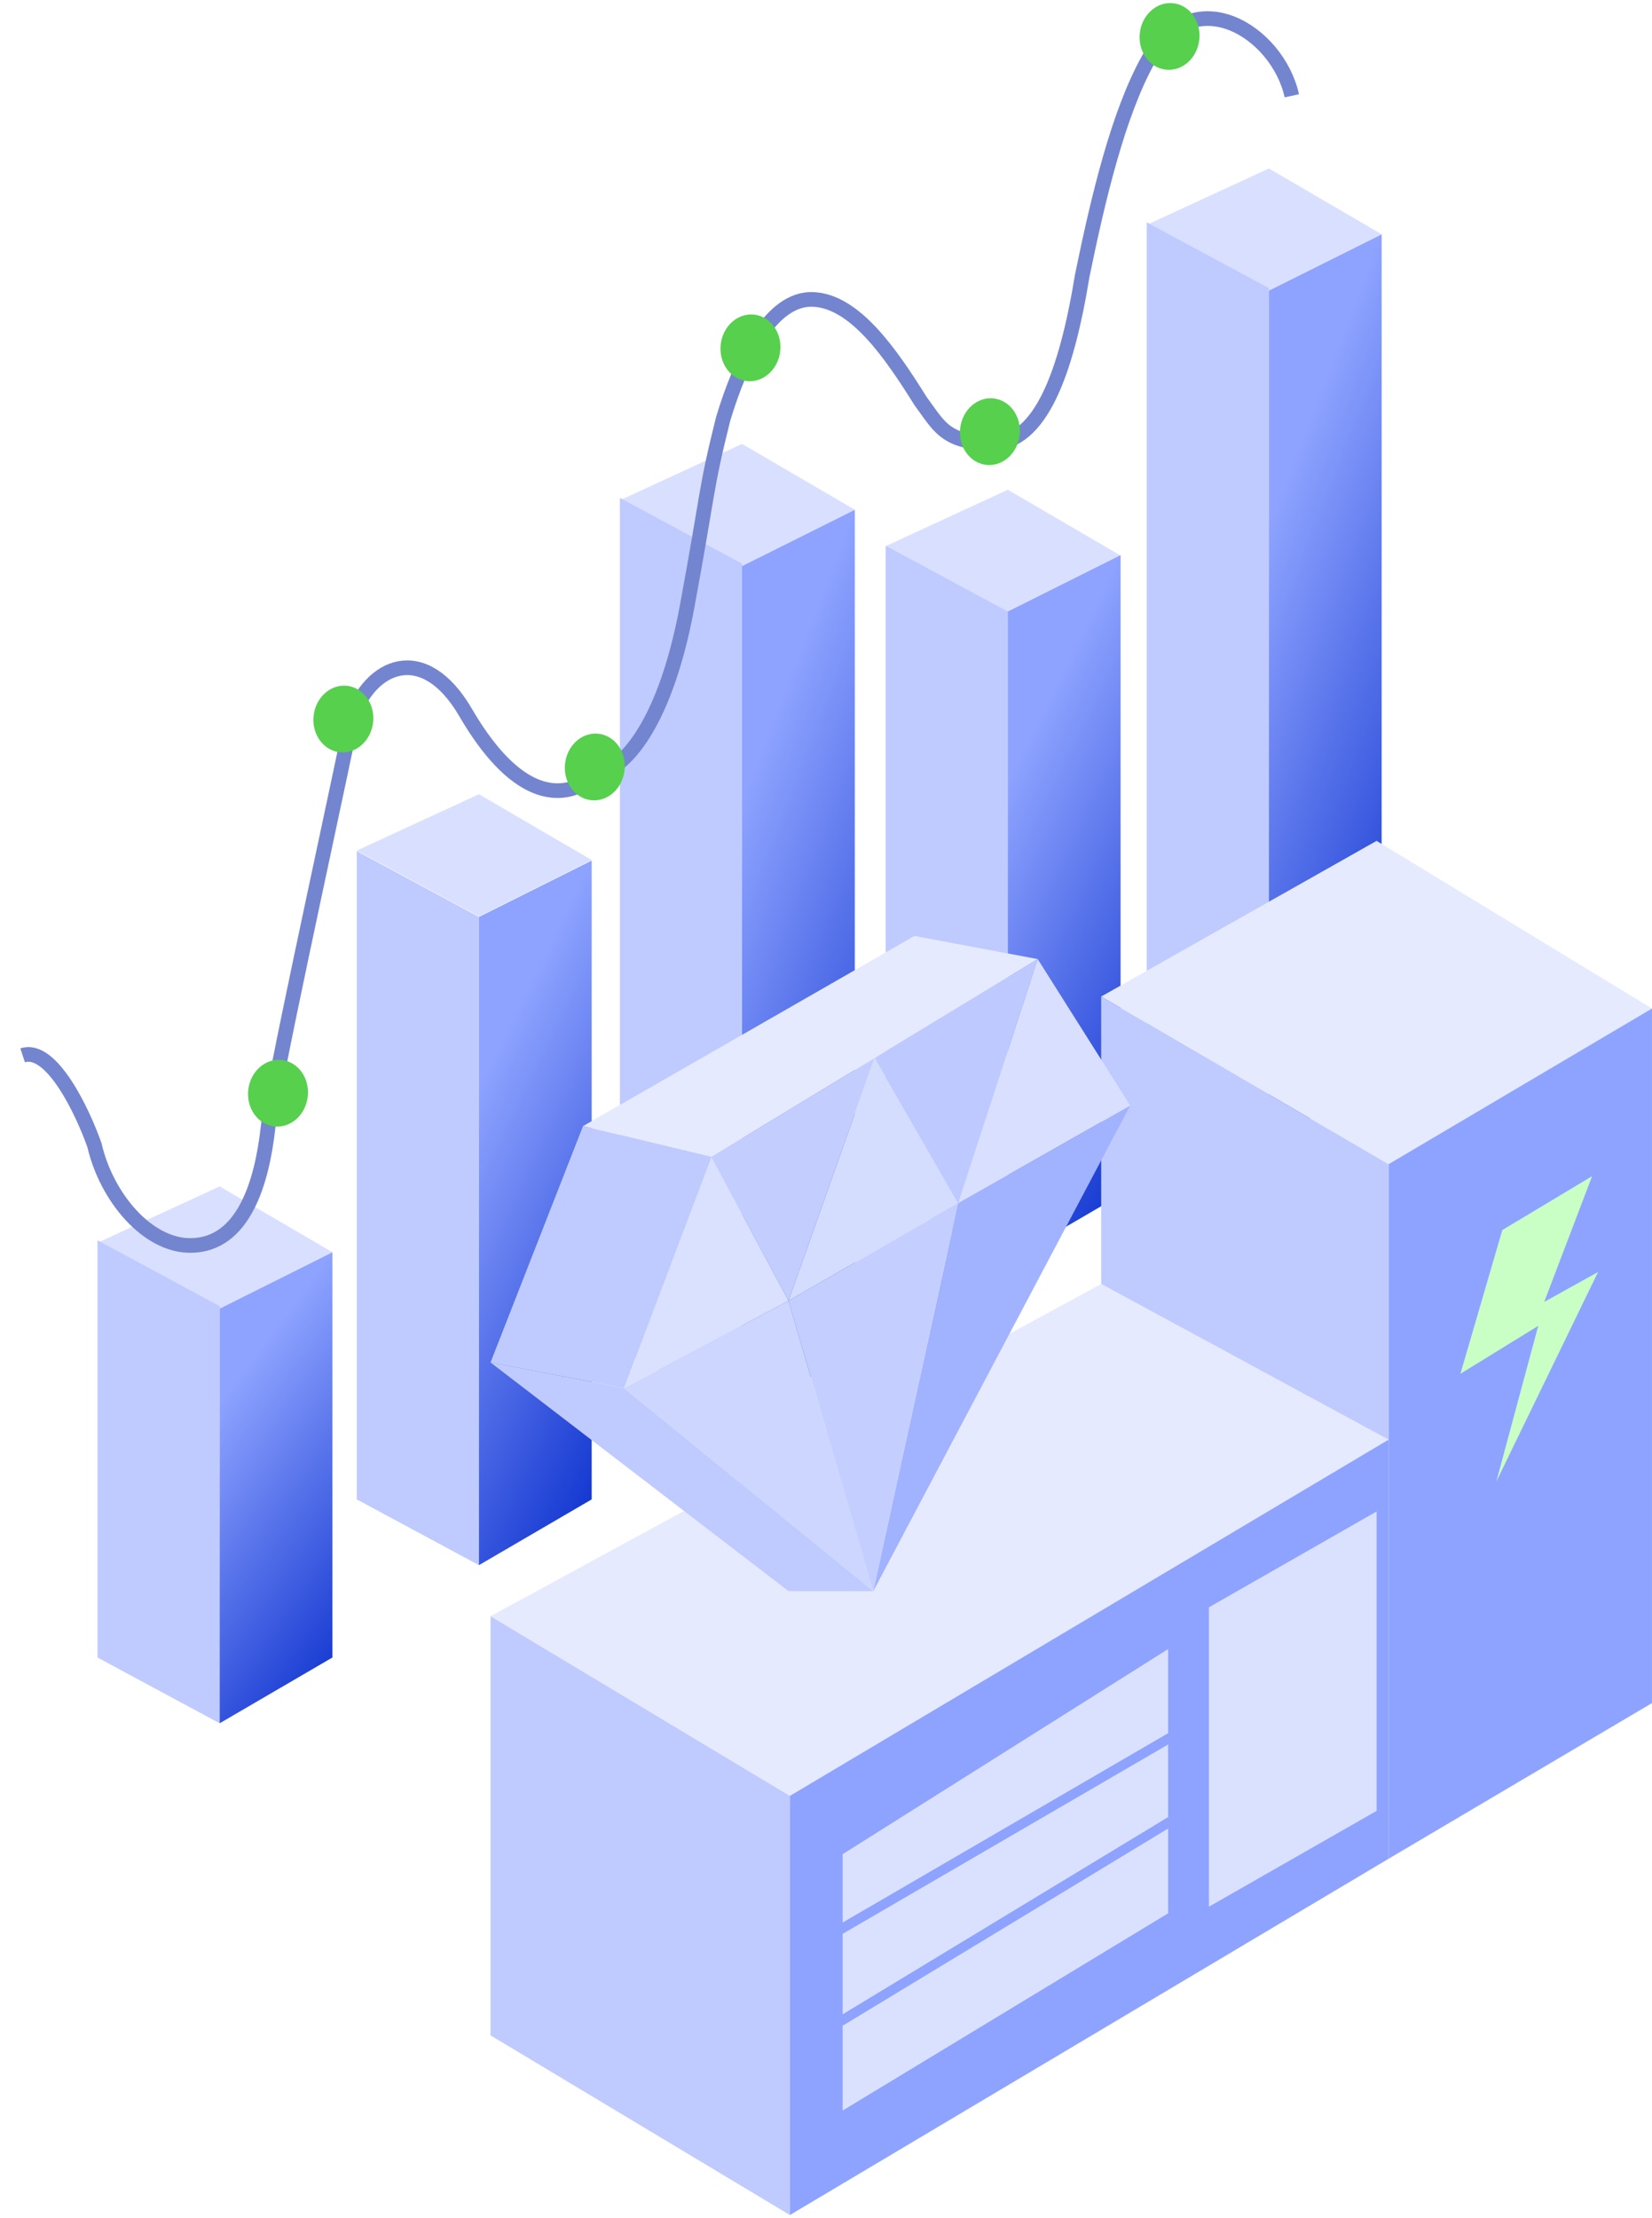
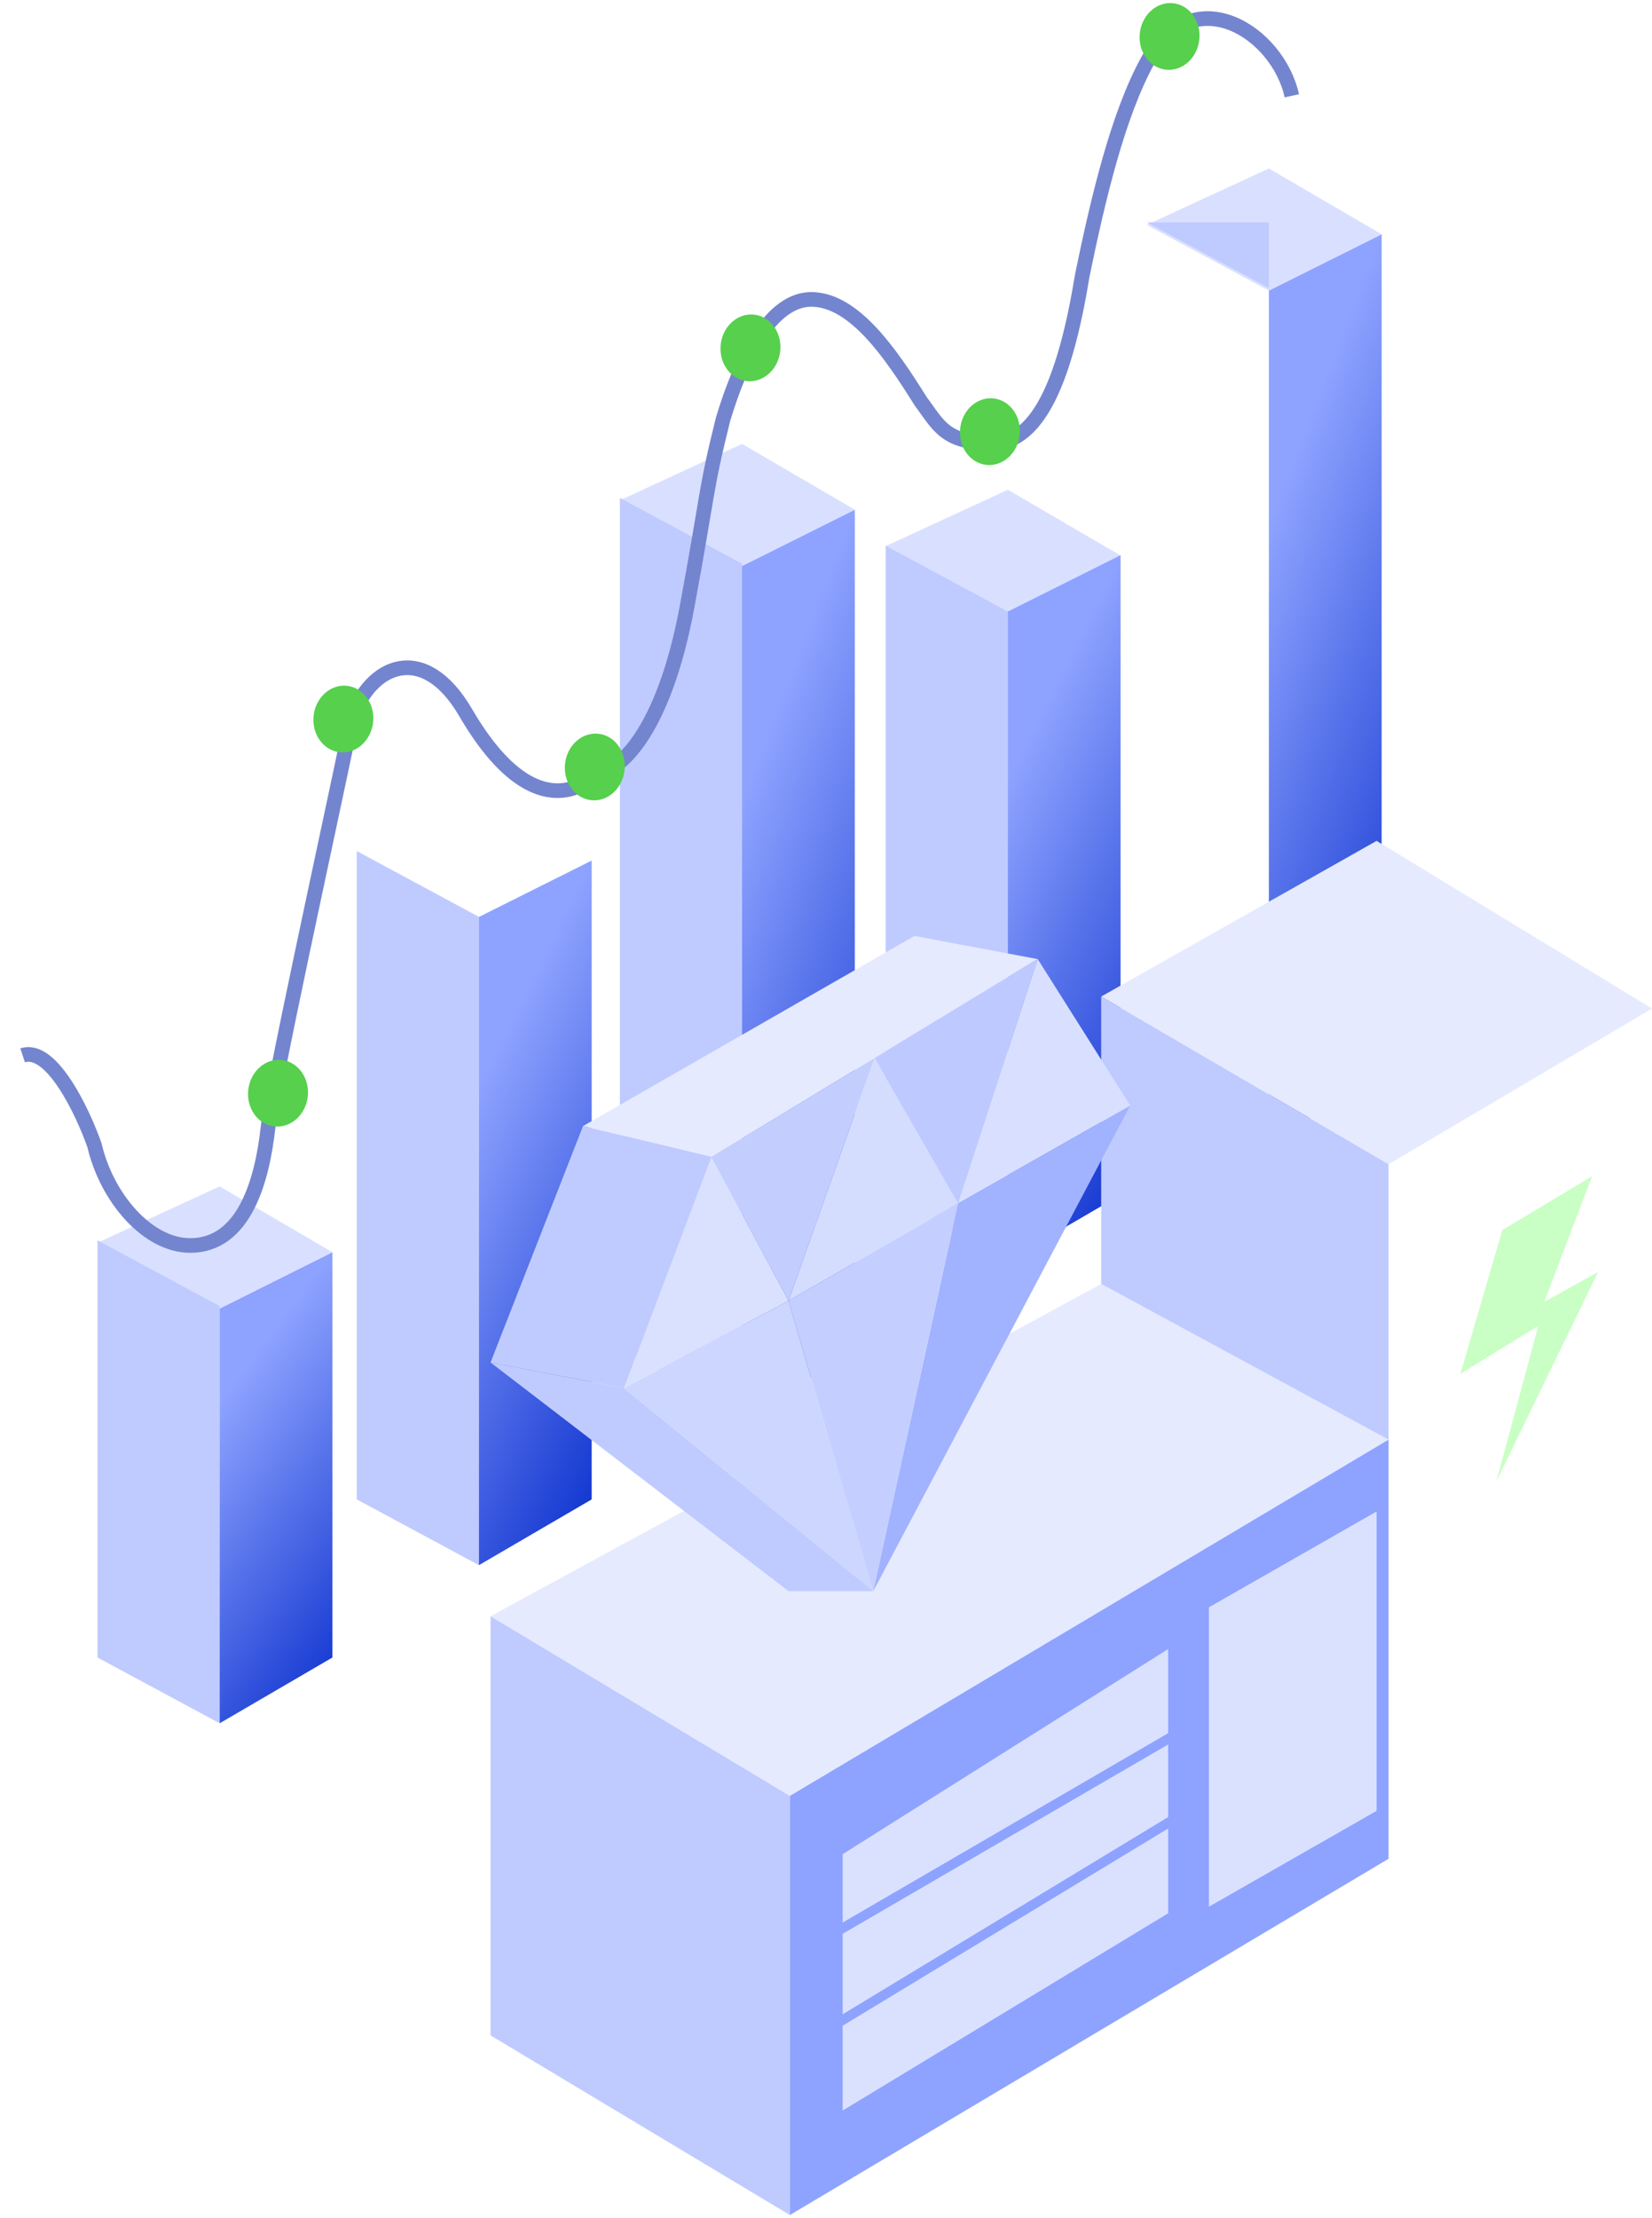
<svg xmlns="http://www.w3.org/2000/svg" width="73" height="98" viewBox="0 0 73 98" fill="none">
  <path d="M9.706 52.417L14.689 55.324L9.706 57.815L4.308 54.908L9.706 52.417Z" fill="#D9E0FF" />
  <path d="M4.308 54.798L9.706 57.705V76.138L4.308 73.232V54.798Z" fill="#BFCBFF" />
  <path d="M14.688 55.327L9.706 57.818V76.138L14.688 73.232V55.327Z" fill="url(#paint0_linear_146_9717)" />
  <path d="M56.071 7.443L61.053 10.35L56.071 12.841L50.673 9.935L56.071 7.443Z" fill="#D9E0FF" />
-   <path d="M50.673 9.824L56.071 12.731V50.339L50.673 47.432V9.824Z" fill="#BFCBFF" />
+   <path d="M50.673 9.824L56.071 12.731V50.339V9.824Z" fill="#BFCBFF" />
  <path d="M61.053 10.354L56.07 12.842L56.07 50.466L58.561 49.013L61.053 47.56L61.053 10.354Z" fill="url(#paint1_linear_146_9717)" />
-   <path d="M21.164 35.09L26.146 37.997L21.164 40.488L15.766 37.581L21.164 35.09Z" fill="#D9E0FF" />
  <path d="M15.766 37.602L21.163 40.509V69.152L15.766 66.246V37.602Z" fill="#BFCBFF" />
  <path d="M26.146 38.021L21.163 40.512L21.163 69.152L26.146 66.246L26.146 38.021Z" fill="url(#paint2_linear_146_9717)" />
  <path d="M44.535 21.638L49.517 24.544L44.535 27.036L39.137 24.129L44.535 21.638Z" fill="#D9E0FF" />
  <path d="M39.136 24.11L44.534 27.017V55.7L39.136 52.793V24.11Z" fill="#BFCBFF" />
  <path d="M49.517 24.529L44.534 27.02V55.7L49.517 52.793V24.529Z" fill="url(#paint3_linear_146_9717)" />
  <path d="M32.79 19.613L37.773 22.519L32.79 25.011L27.392 22.104L32.79 19.613Z" fill="#D9E0FF" />
  <path d="M27.393 21.997L32.791 24.904V62.508L27.393 59.602V21.997Z" fill="#BFCBFF" />
  <path d="M37.773 22.523L32.79 25.011V62.635L35.282 61.182L37.773 59.729V22.523Z" fill="url(#paint4_linear_146_9717)" />
  <path d="M21.676 71.408L48.66 56.727L61.359 63.606L34.904 79.345L21.676 71.408Z" fill="#E5EAFF" />
  <path d="M21.676 71.408L34.904 79.345V97.864L21.676 89.927V71.408Z" fill="#BFCBFF" />
  <path d="M34.904 79.345L61.359 63.606V82.124L34.904 97.864V79.345Z" fill="#8EA3FF" />
  <path d="M60.83 37.151L73 44.559L61.36 51.437L48.661 44.029L60.83 37.151Z" fill="#E5EAFF" />
-   <path d="M61.359 51.436L72.999 44.558V75.246L61.359 82.124V51.436Z" fill="#8EA3FF" />
  <path d="M48.66 44.029L61.359 51.437V63.606L48.66 56.727V44.029Z" fill="#BFCBFF" />
  <path d="M37.02 81.802L51.835 72.467V76.888L37.02 86.223V81.802Z" fill="#DAE1FF" stroke="#8EA3FF" stroke-width="0.432" />
  <path d="M37.02 85.316L51.835 76.699V80.781L37.02 89.398V85.316Z" fill="#DAE1FF" stroke="#8EA3FF" stroke-width="0.432" />
  <path d="M37.02 89.379L51.835 80.403V84.655L37.02 93.631V89.379Z" fill="#DAE1FF" stroke="#8EA3FF" stroke-width="0.432" />
  <path d="M53.422 71.013L60.83 66.78V80.008L53.422 84.241V71.013Z" fill="#DAE1FF" />
  <path d="M70.354 51.965L66.385 54.346L64.534 60.696L67.973 58.579L66.121 65.457L70.618 56.198L68.237 57.521L70.354 51.965Z" fill="#C9FFC4" />
  <g filter="url(#filter0_d_146_9717)">
    <path d="M47.509 42.374L42.061 41.352L27.417 49.753L33.093 51.115L40.301 46.745L47.509 42.374Z" fill="#E5EAFF" />
    <path d="M33.093 51.115L27.417 49.753L24.085 58.267L23.33 60.196L29.233 61.331L33.093 51.115Z" fill="#BFCBFF" />
    <path d="M33.093 51.115L29.233 61.331L36.498 57.472L33.093 51.115Z" fill="#DAE1FF" />
    <path d="M40.244 70.299L51.596 48.845L43.99 53.158L43.054 57.444L42.117 61.729L40.244 70.299Z" fill="#A1B2FF" />
    <path d="M23.33 60.196L36.498 70.299H40.244L29.233 61.331L23.33 60.196Z" fill="#BFCBFF" />
    <path d="M40.301 46.745L36.498 57.472L43.99 53.158L40.301 46.745Z" fill="#D5DDFF" />
    <path d="M51.596 48.845L47.509 42.374L43.99 53.158L51.596 48.845Z" fill="#D9E0FF" />
    <path d="M33.093 51.115L36.498 57.472L40.301 46.745L33.093 51.115Z" fill="#C3CEFF" />
    <path d="M47.509 42.374L40.301 46.745L43.99 53.158L47.509 42.374Z" fill="#BECAFF" />
    <path d="M29.233 61.331L40.244 70.299L36.498 57.472L29.233 61.331Z" fill="#CDD6FF" />
    <path d="M43.99 53.158L36.498 57.472L40.244 70.299L42.117 61.729L43.054 57.444L43.99 53.158Z" fill="#C4CFFF" />
  </g>
  <path d="M57.084 4.233C56.467 1.411 52.734 -0.952 50.735 2.646C49.413 5.027 48.531 8.73 47.825 12.17C47.12 16.491 45.973 19.578 43.857 19.578C41.741 19.578 41.476 18.784 40.682 17.726C39.36 15.61 37.772 13.295 35.92 13.229C34.069 13.163 32.746 15.874 31.952 18.52C31.159 21.694 31.308 21.694 30.365 26.787C29.307 32.501 27.279 34.128 26.397 34.128C25.956 34.657 23.564 36.605 20.576 31.483C18.725 28.308 16.344 29.366 15.55 31.747C14.316 37.656 12.058 47.898 11.846 49.803C11.582 52.184 10.788 55.028 8.407 55.028C6.502 55.028 4.703 52.889 4.174 50.596C3.645 49.097 2.27 46.205 1 46.628" stroke="#7485CF" stroke-width="0.648" />
  <ellipse cx="1.323" cy="1.477" rx="1.323" ry="1.477" transform="matrix(-0.994 -0.107 -0.107 0.994 13.758 46.973)" fill="#56D04D" />
  <ellipse cx="1.323" cy="1.477" rx="1.323" ry="1.477" transform="matrix(-0.994 -0.107 -0.107 0.994 16.646 30.442)" fill="#56D04D" />
  <ellipse cx="1.323" cy="1.477" rx="1.323" ry="1.477" transform="matrix(-0.994 -0.107 -0.107 0.994 27.757 32.56)" fill="#56D04D" />
  <ellipse cx="1.323" cy="1.477" rx="1.323" ry="1.477" transform="matrix(-0.994 -0.107 -0.107 0.994 34.635 14.042)" fill="#56D04D" />
  <ellipse cx="1.323" cy="1.477" rx="1.323" ry="1.477" transform="matrix(-0.994 -0.107 -0.107 0.994 45.217 17.745)" fill="#56D04D" />
  <ellipse cx="1.323" cy="1.477" rx="1.323" ry="1.477" transform="matrix(-0.994 -0.107 -0.107 0.994 53.154 0.284)" fill="#56D04D" />
  <defs>
    <filter id="filter0_d_146_9717" x="20.849" y="40.526" width="30.747" height="30.601" filterUnits="userSpaceOnUse" color-interpolation-filters="sRGB">
      <feFlood flood-opacity="0" result="BackgroundImageFix" />
      <feColorMatrix in="SourceAlpha" type="matrix" values="0 0 0 0 0 0 0 0 0 0 0 0 0 0 0 0 0 0 127 0" result="hardAlpha" />
      <feOffset dx="-1.654" />
      <feGaussianBlur stdDeviation="0.414" />
      <feComposite in2="hardAlpha" operator="out" />
      <feColorMatrix type="matrix" values="0 0 0 0 0.238 0 0 0 0 0.371 0 0 0 0 0.938 0 0 0 0.4 0" />
      <feBlend mode="normal" in2="BackgroundImageFix" result="effect1_dropShadow_146_9717" />
      <feBlend mode="normal" in="SourceGraphic" in2="effect1_dropShadow_146_9717" result="shape" />
    </filter>
    <linearGradient id="paint0_linear_146_9717" x1="10.793" y1="60.476" x2="21.271" y2="68.26" gradientUnits="userSpaceOnUse">
      <stop stop-color="#8EA3FF" />
      <stop offset="1" stop-color="#0228CA" />
    </linearGradient>
    <linearGradient id="paint1_linear_146_9717" x1="57.157" y1="20.277" x2="71.315" y2="25.734" gradientUnits="userSpaceOnUse">
      <stop stop-color="#8EA3FF" />
      <stop offset="1" stop-color="#0228CA" />
    </linearGradient>
    <linearGradient id="paint2_linear_146_9717" x1="22.25" y1="45.723" x2="35.294" y2="52.201" gradientUnits="userSpaceOnUse">
      <stop stop-color="#8EA3FF" />
      <stop offset="1" stop-color="#0228CA" />
    </linearGradient>
    <linearGradient id="paint3_linear_146_9717" x1="45.621" y1="32.241" x2="58.671" y2="38.714" gradientUnits="userSpaceOnUse">
      <stop stop-color="#8EA3FF" />
      <stop offset="1" stop-color="#0228CA" />
    </linearGradient>
    <linearGradient id="paint4_linear_146_9717" x1="33.878" y1="32.447" x2="48.035" y2="37.904" gradientUnits="userSpaceOnUse">
      <stop stop-color="#8EA3FF" />
      <stop offset="1" stop-color="#0228CA" />
    </linearGradient>
  </defs>
</svg>